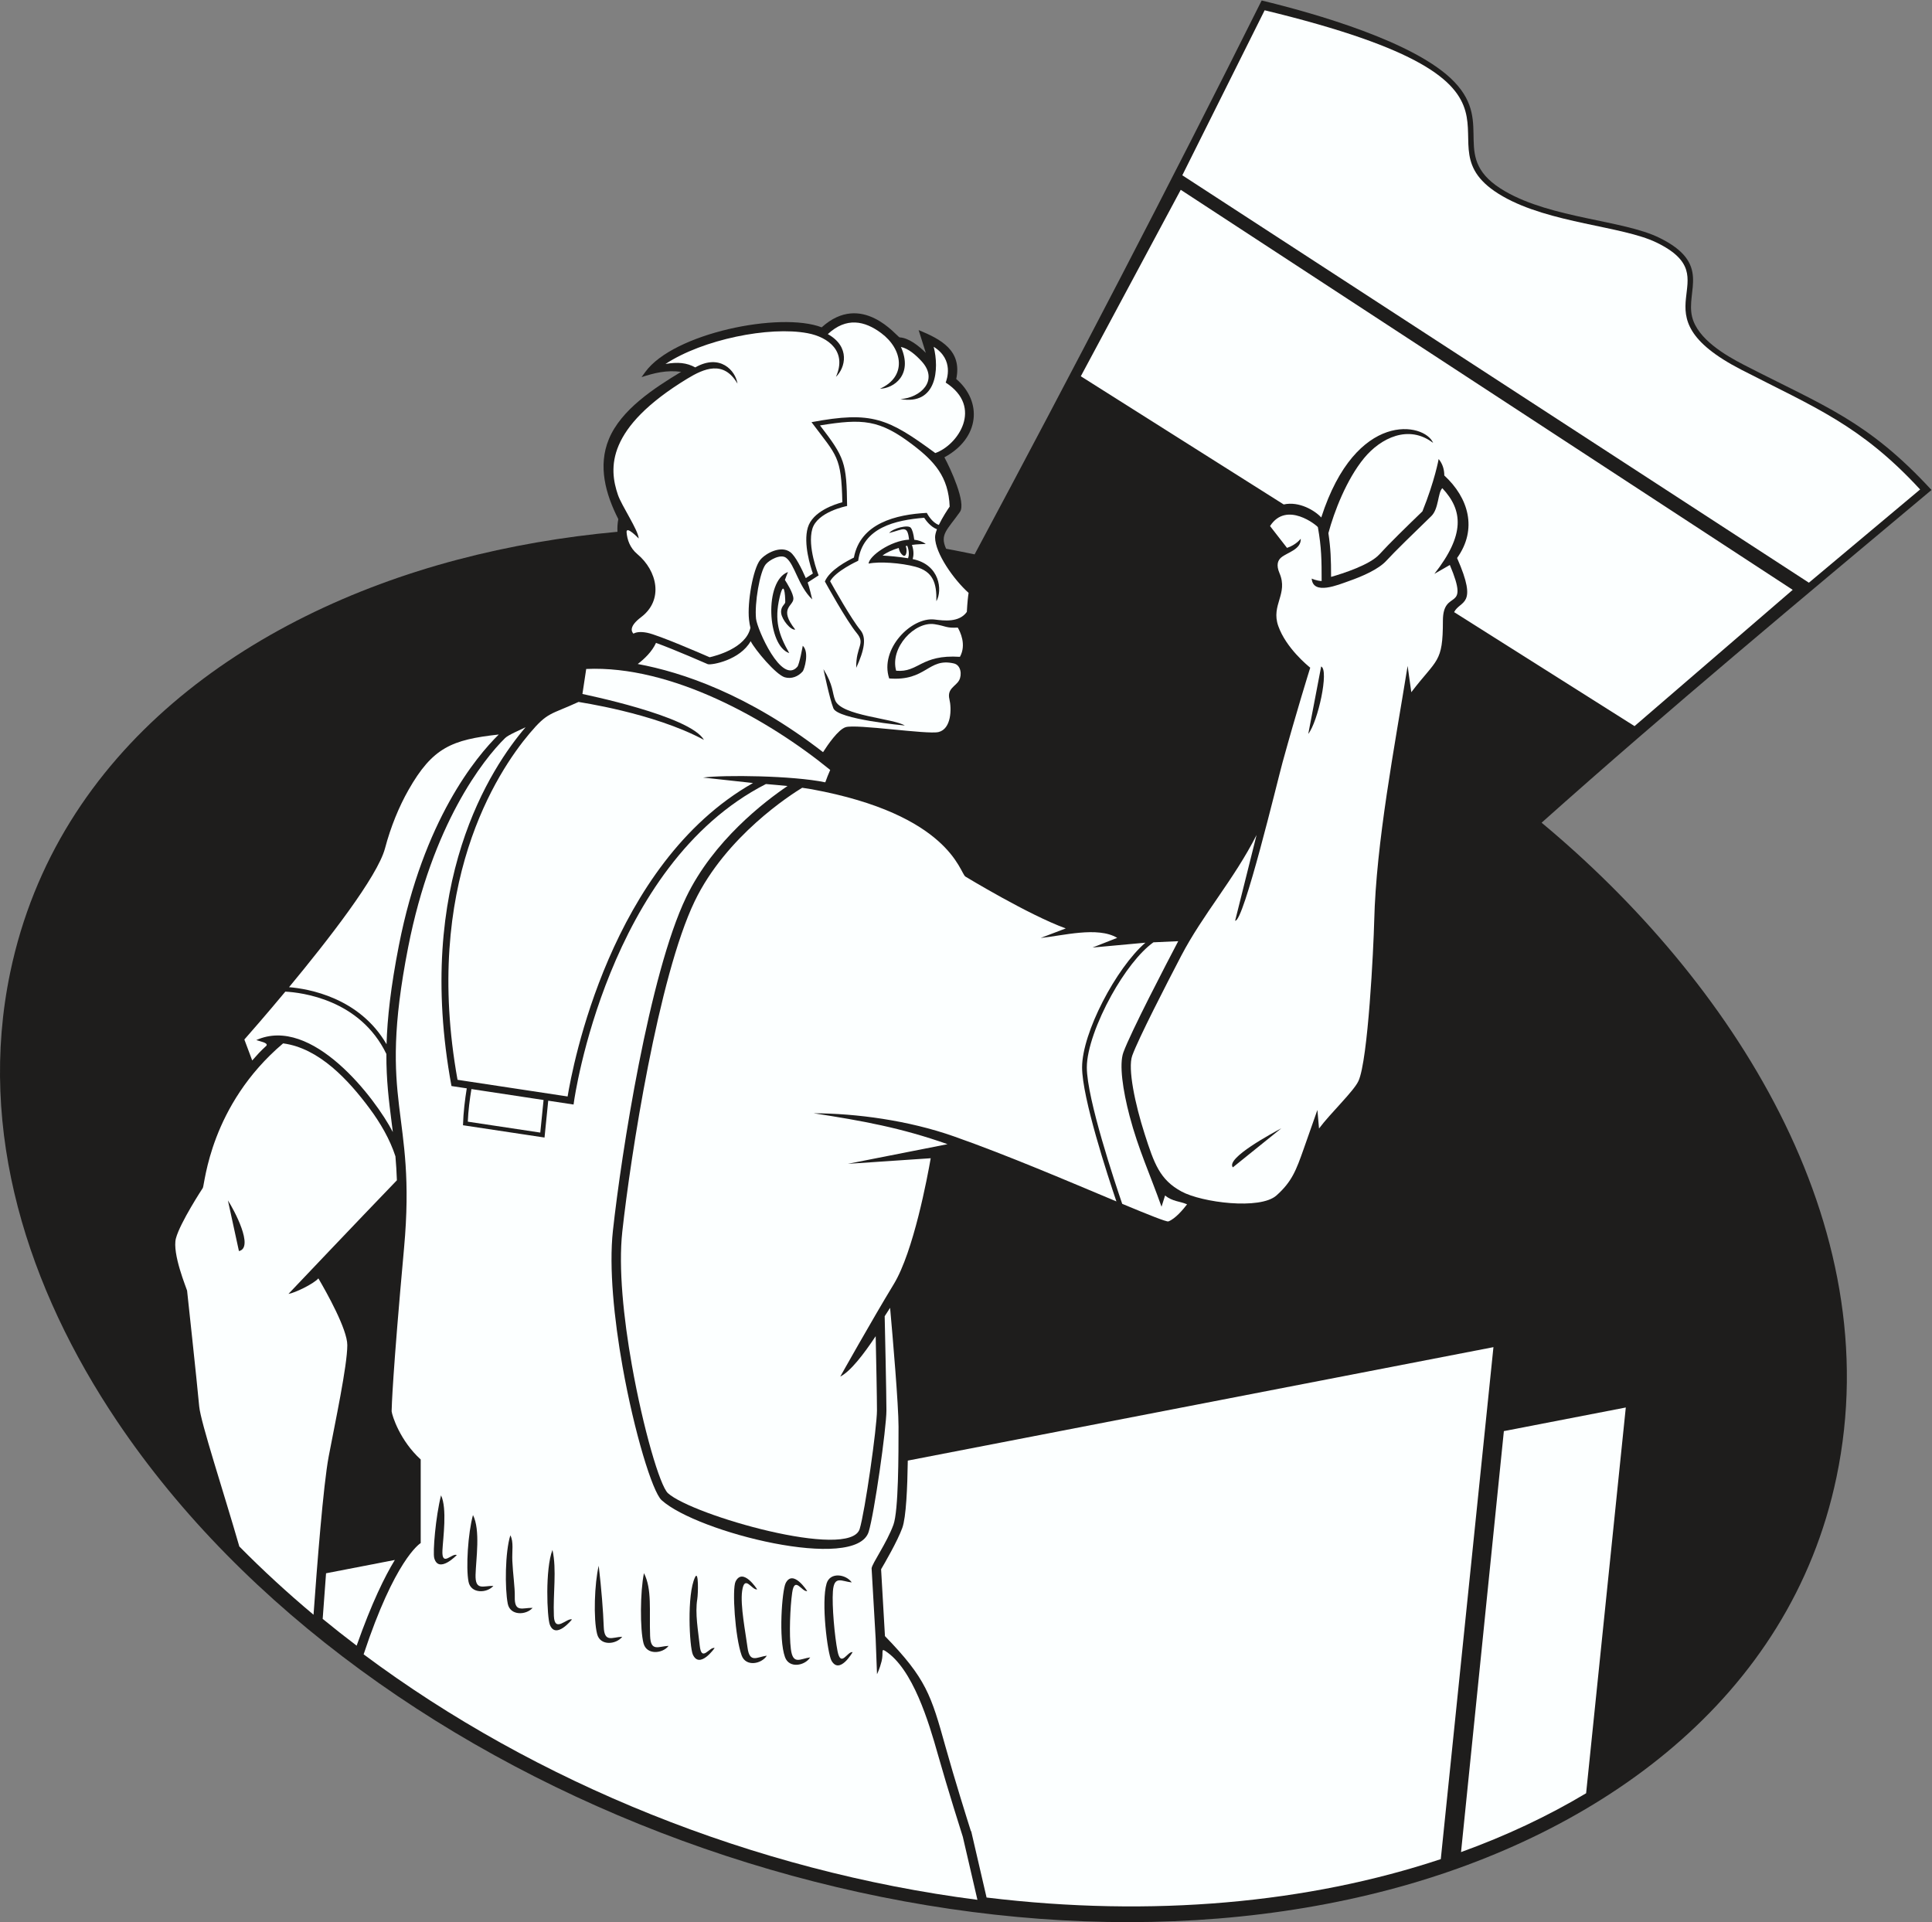
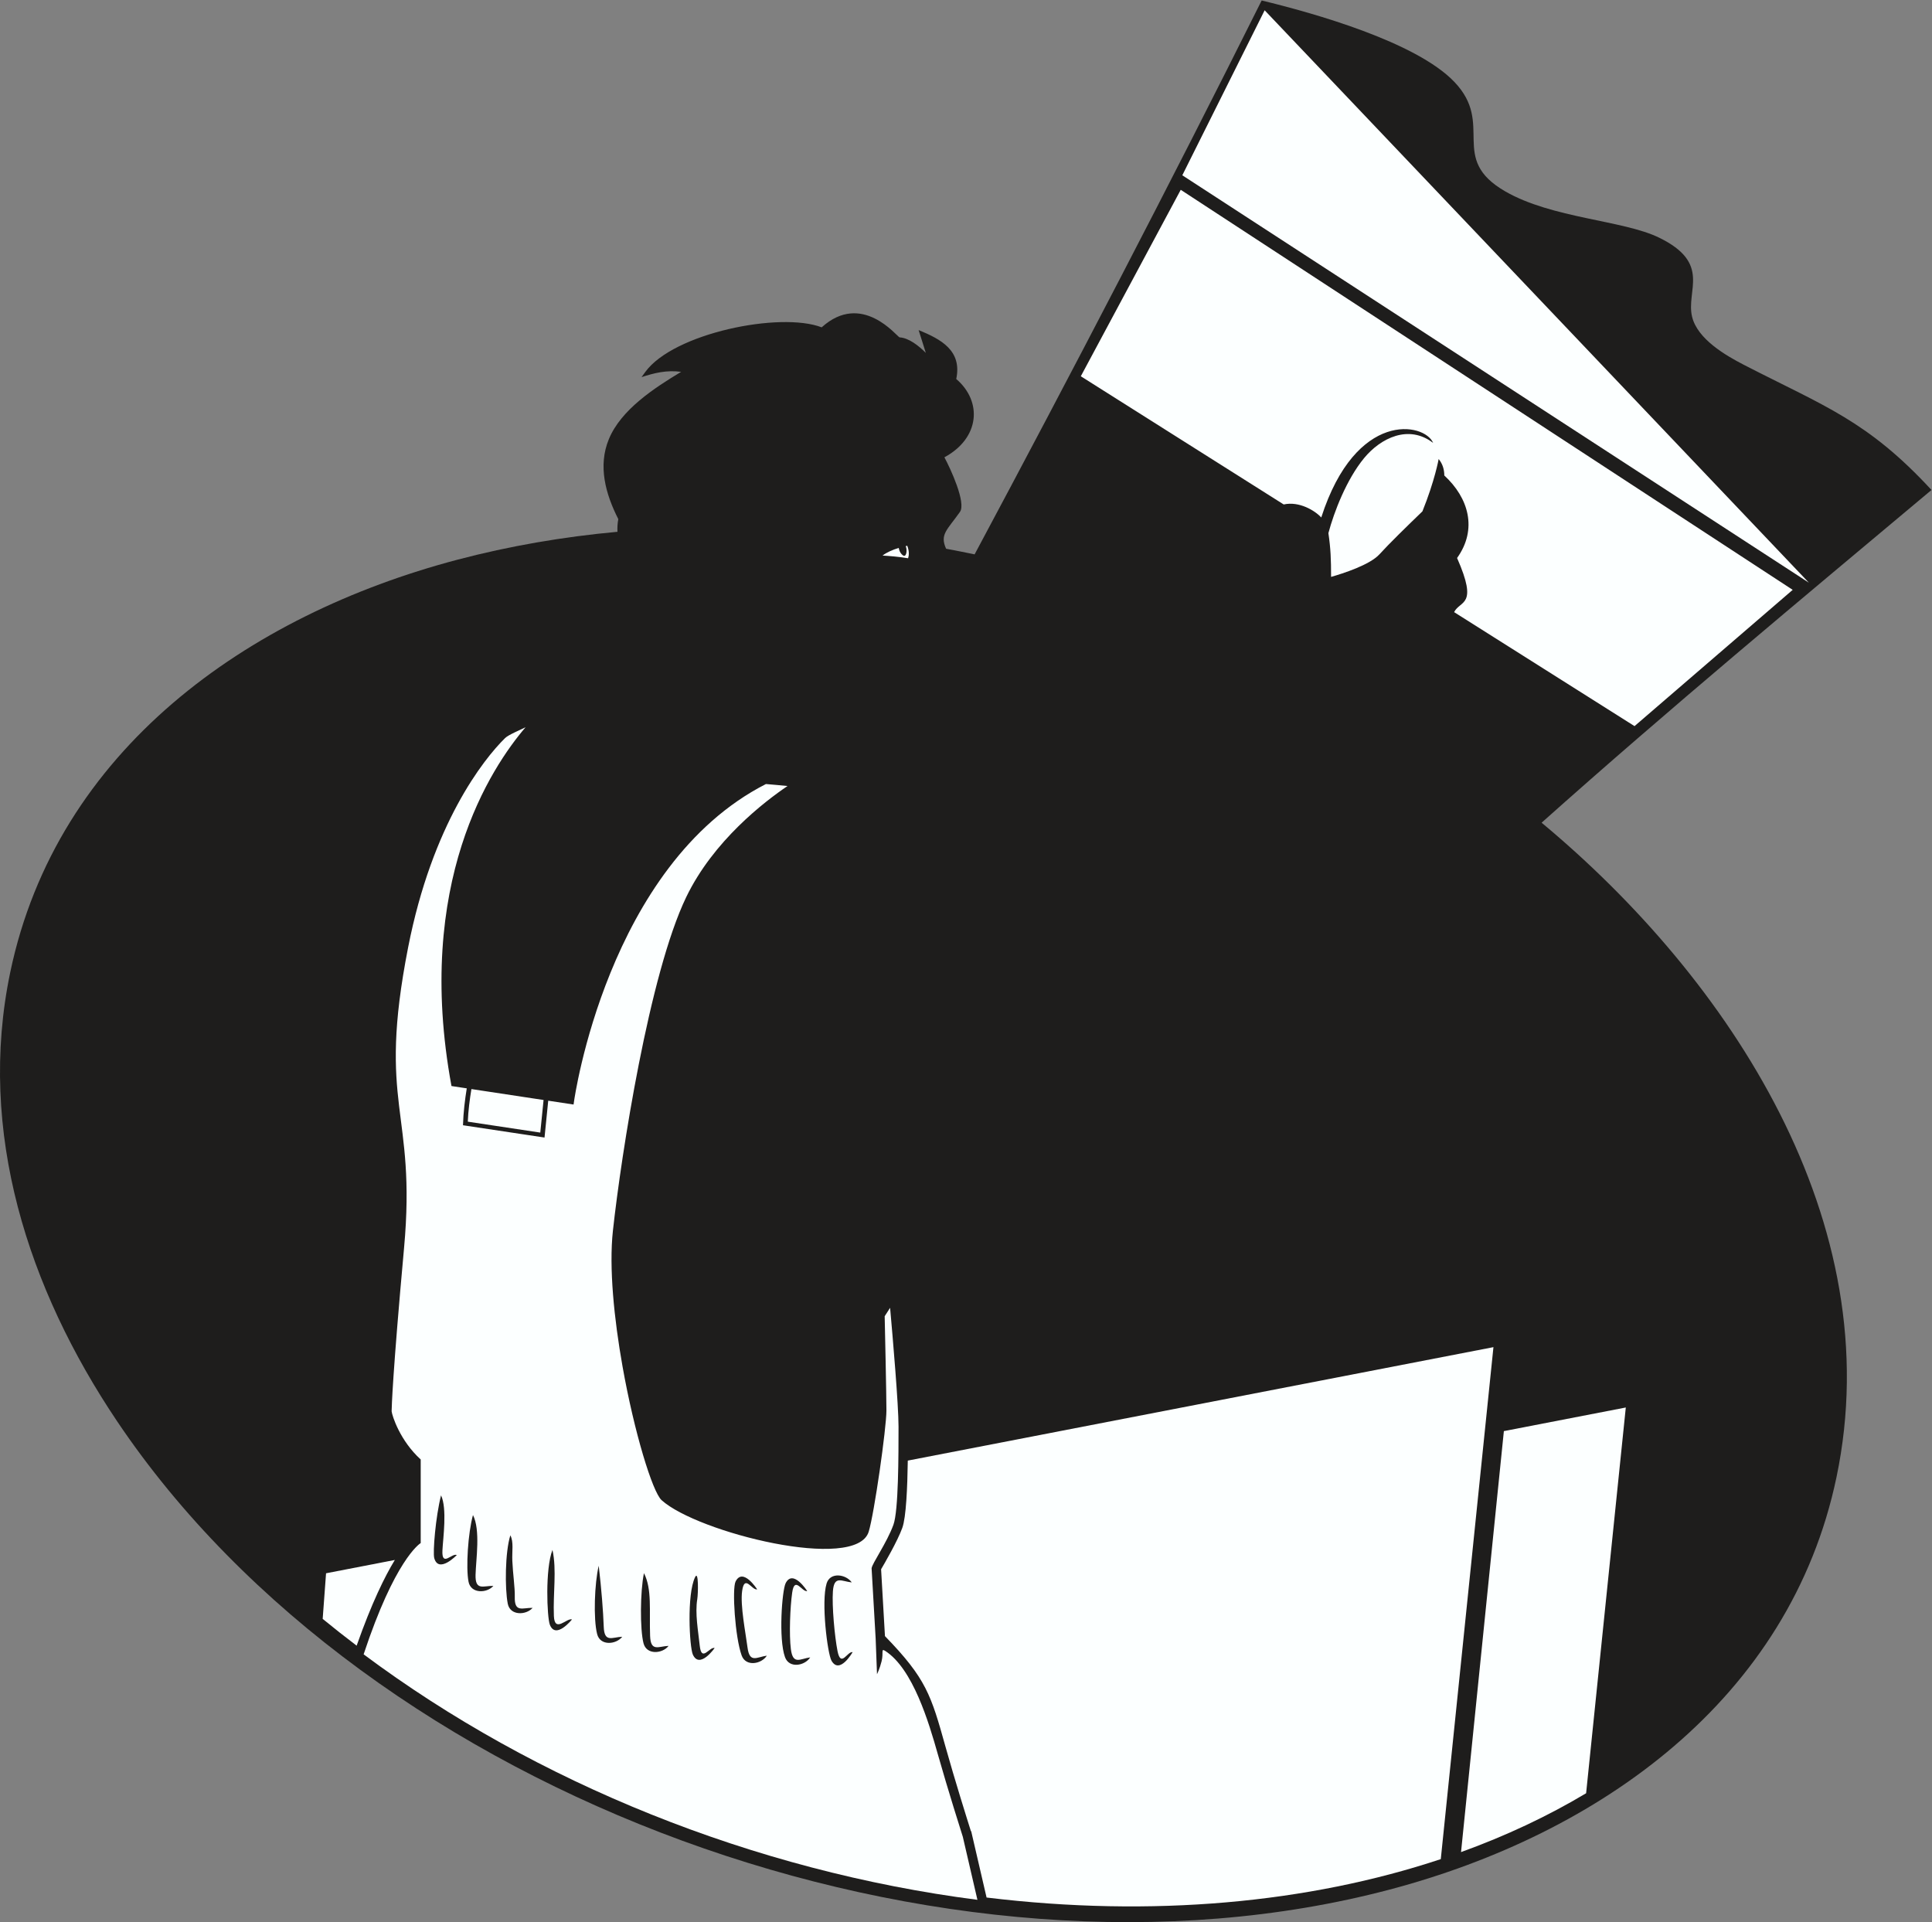
<svg xmlns="http://www.w3.org/2000/svg" viewBox="0 0 673.907 670.453" height="670.453" width="673.907" xml:space="preserve" id="svg2" version="1.1">
  <rect x="0" y="0" width="673.907" height="670.453" fill="#808080" stroke="none" />
  <defs id="defs6" />
  <g transform="matrix(1.333,0,0,-1.333,0,670.453)" id="g10">
    <g transform="scale(0.1)" id="g12">
      <path id="path14" style="fill:#1e1d1c;fill-opacity:1;fill-rule:evenodd;stroke:none" d="M 4034,2876.89 C 4527.57,2466.18 4944.84,1830.19 4805.7,1164.56 4683.96,582.16 4184.19,230.012 3636.39,85.227 2477.52,-221.086 969.48,323.82 306.246,1310.93 73.699,1657.02 -60.434,2068.08 26.82,2485.52 148.555,3067.91 648.34,3420.07 1196.14,3564.86 c 137.47,36.33 278.07,60.26 419.62,73.27 -0.6,10.97 0.12,22.42 2.19,33.14 -33.11,65.23 -53.96,138.93 -24.59,209.61 31.98,76.98 118.31,133.22 189.01,175.79 -37.71,5.16 -70.48,-2.96 -103.58,-13.83 l 9.68,13.36 c 73.73,101.73 353.29,158.59 461.66,116.94 105.1,94.9 196.34,-23.69 203.76,-26.26 24.23,-1.38 49.84,-21.67 68.75,-40.56 l -18.81,59.63 c 58.56,-24.06 114.13,-53.45 98.44,-128 68.87,-58.93 61.85,-154.61 -30.98,-204.93 15.91,-29.55 57.43,-119.15 40.66,-142.91 -33.56,-47.53 -53.27,-58.67 -36.23,-96.34 24.92,-4.63 49.8,-9.55 74.61,-14.72 257.2,481 509.34,964.76 751.15,1449.34 136.14,-32.93 403.55,-108.09 503.94,-212.74 107.4,-111.96 -16.79,-200.42 133.9,-287.06 122.5,-70.44 307.53,-74.97 401.38,-120.44 138.9,-67.28 70.37,-138.66 87.13,-207.53 14.16,-58.19 87.22,-100.78 135.94,-125.86 210.35,-108.25 322.57,-145.4 490.51,-327.22 C 4713.31,3461.78 4366.62,3173.87 4034,2876.89 v 0" />
      <path id="path16" style="fill:#fcffff;fill-opacity:1;fill-rule:evenodd;stroke:none" d="m 853.191,912.863 180.019,34.864 c -25.69,-42.032 -60.187,-111.368 -99.968,-224.258 -30.262,22.949 -59.883,46.289 -88.863,70.039 2.461,35.058 5.465,76.328 8.812,119.355 z m 3082.059,372.027 319.06,61.8 L 4150.48,337.277 C 4050.14,277.258 3940.52,225.734 3823.18,183.293 L 3935.25,1284.89 Z M 2375.48,1207.73 3907.98,1504.58 3770.19,164.91 C 3424.12,49.973 3015.41,11.711 2581.61,64.406 l -40.26,173.731 -0.7,-0.157 c -9.31,29.43 -42.64,135.45 -66.29,220.274 -38.07,136.465 -50.73,179.062 -158.64,290.195 l -10.1,174.942 c 8.55,14.453 42.77,73.242 55.47,108.179 10.11,27.78 13.34,105.65 14.39,176.16 v 0" />
      <path id="path18" style="fill:#fcffff;fill-opacity:1;fill-rule:nonzero;stroke:none" d="m 3359.15,3709.64 c 40.64,9.07 82.02,-16.23 98.24,-34.07 90.88,282.34 270.76,248.22 292.79,195.09 -63.7,49 -137.12,13.19 -180.73,-39.79 -45.98,-55.89 -78.64,-140.81 -93.36,-196.28 5.95,-40.11 7.02,-68.52 7.02,-114.5 31.21,8.95 101.39,31.43 126.6,59.15 24.32,26.76 70.39,71.91 112.41,112.35 32.27,79.9 42.57,136.84 42.48,136.93 10.58,-12.84 14.72,-27.64 14.79,-43.08 63.55,-58.49 87.43,-140.31 33.42,-215.91 56.19,-127.46 8.05,-109.82 -7.76,-141.62 l 472.11,-298.28 413.89,356.59 -1601.37,1046.79 -261.49,-487.9 530.96,-335.47 v 0" />
-       <path id="path20" style="fill:#fcffff;fill-opacity:1;fill-rule:nonzero;stroke:none" d="m 697.102,2293.31 c 5.55,7.72 -16.719,11.39 -26.559,14.73 145.594,65.51 311.512,-151.91 357.427,-240.68 -1.1,8.92 -2.22,17.73 -3.33,26.52 -7.04,55.53 -13.86,109.41 -13.58,177.85 -69.025,143.16 -222.747,160.94 -264.404,163.13 -51.164,-61.41 -93.328,-109.56 -107.215,-125.3 L 660,2254.74 c 14.07,15.94 20.332,23.18 37.102,38.57 z m 314.388,3.93 c 1.97,67.38 10.87,149.14 32.3,258.46 64.32,328.12 201.85,493.5 261.39,551.99 -122.77,-13.57 -173.1,-33.8 -236.33,-145.22 -24.6,-43.33 -46.25,-95.57 -61.39,-152.75 -19.526,-73.79 -149.94,-241.16 -251.105,-363.2 50.786,-4.2 184.075,-26.98 255.135,-149.28 z m 512.59,916.49 c 0.23,-0.44 281.46,-56.48 318.02,-120.14 -133.01,71.51 -328.15,98.74 -328.15,99.33 -74.3,-34.29 -80.14,-25.4 -128.17,-82.38 -85.02,-100.84 -280.13,-396.48 -188.53,-906.39 l 288.07,-43.63 c 12.42,76.09 111.57,608.39 485.13,820.24 l -130.69,14.28 c 54.32,7.27 235.16,5.22 319.83,-12.48 3.28,9.76 8.36,22.03 12.87,32.4 -161.52,131.83 -415.31,274.49 -638.47,264.22 l -9.91,-65.45 z m 955.4,-1178.03 c -121.45,42.93 -223.44,61.38 -350.43,80.89 112.16,-0.41 247.78,-18.51 367.08,-60.48 140.73,-49.5 299.31,-117.54 425.24,-170.18 -22.39,66 -89.79,271.31 -89.79,350.78 0,90.61 89.11,259.98 165.67,326.24 l -138.32,-12.71 64.51,25.33 c -51.14,30.74 -143.8,5.23 -200.31,-0.26 l 65.7,24.96 c -97.53,35.39 -262.15,135.4 -262.77,135.77 -14.91,10.73 -41.51,162.08 -401.94,228.37 -7.44,1.36 -15.87,2.66 -24.98,3.91 -29.05,-17.64 -199.07,-126.13 -281.35,-297.03 -94.81,-196.9 -167.81,-667.02 -189.41,-864.64 -10.31,-94.16 3.16,-225.64 25.02,-348.73 29.63,-166.79 73.61,-316.52 94.42,-335.45 63.53,-57.75 476.44,-175.915 501.75,-93.65 13.82,44.94 45.25,265.88 45.25,310.2 0,34.1 -2.04,132.91 -3.36,194.27 -30.51,-45.9 -65.33,-91.8 -92.69,-105.74 0.21,0.31 80.63,144.12 140.2,242.23 51.56,84.92 87.9,279.96 96.5,329.12 l -216.92,-14.63 260.93,51.43 z m 457.07,-156.1 c 69.28,-28.85 116.31,-47.71 120.89,-45.99 18.29,6.85 39.28,32.18 48.83,44.7 -18.7,8.18 -37.7,7.11 -57.58,23.01 l -9.25,-29.3 c -29.52,83.27 -60.98,151.31 -83.6,237.43 -17.77,67.63 -27.6,135.19 -16.26,166.38 19.25,52.93 112.55,232.01 143.53,291.02 l -64.93,-2.95 c -37.2,-26.75 -77.33,-80.1 -109.76,-138.52 -37.5,-67.56 -64.47,-141.52 -64.47,-188.67 0,-82.46 75.17,-306.29 92.6,-357.11 v 0" />
-       <path id="path22" style="fill:#fcffff;fill-opacity:1;fill-rule:nonzero;stroke:none" d="m 1668.83,3292.17 c 115.32,-21.31 288.87,-79 484.89,-230.7 11.81,18.58 39.46,59.17 59.14,65.39 27.96,8.82 213.92,-19.77 243.02,-12.75 33.51,8.08 34.67,60.33 28.46,86.11 -6.7,27.78 17.07,33.62 25.55,49.49 7.68,14.38 4.81,39.59 -13.81,43.92 -67.7,15.8 -71.59,-47.02 -169.31,-39.26 -25.65,76.75 58.23,161.8 119.11,154.14 23.93,-3.01 64.14,-8.22 84.07,19.99 1.46,26.38 3.28,41.5 4.62,49.77 -38.62,34.52 -87.71,103.88 -87.71,145.52 0,5.89 1.93,13.18 4.94,20.98 -16.85,6.44 -28.87,22.89 -33.47,30.05 -75.15,-6.25 -160.69,-25.1 -172.7,-112.53 -1.9,-0.89 -59.23,-27.15 -73.4,-53.58 9,-16.21 55.39,-99.02 79.2,-127.79 16.7,-20.19 10.19,-52.62 -10.92,-98.79 -1.11,56.83 25.17,62.2 1.4,90.91 -27.36,33.07 -82.73,133.8 -83.45,135.09 12.9,30.51 59.75,54.52 75.97,62.49 16.96,90.18 110.65,112.79 190.73,116.98 1.65,-2.97 13.28,-25.16 31.52,-31.56 9.41,19.78 22.95,40.13 28.36,47.98 -2.91,78.34 -40.47,118.77 -96.37,161.48 -87.34,66.7 -131.68,69.03 -242.95,50.97 64.5,-83.81 69.62,-97.37 70.96,-210.8 -3.47,-0.77 -78.19,-15.63 -91.1,-60.22 -13.33,-46.06 15.19,-117.81 16.57,-121.39 l -28.71,-18.61 c 3.8,-9.2 11.89,-44.2 11.91,-44.26 -37.25,35.92 -45.51,91.73 -68.44,108.93 -14.43,10.81 -44.12,-6.03 -53.21,-17.14 -15.61,-19.07 -29.64,-102.82 -25.34,-142.41 2.97,-27.32 66.92,-173.66 108.16,-125.57 5.21,6.08 14.12,54.8 14.12,54.94 18.16,-17.24 3.62,-62.67 -0.07,-66.96 -11.8,-13.76 -29.66,-20.62 -47,-15.59 -23.14,6.72 -77.81,71.99 -89.26,94.49 -27.75,-49.4 -101.33,-63.1 -112.06,-60.22 -0.31,0.13 -86.76,38.11 -135.65,55.75 -10.35,-22.96 -30.53,-42.06 -47.77,-55.24 z M 3352.7,3571 c -8.79,-7.35 -13.83,-19.5 -4.59,-41.07 23.44,-54.73 -22.78,-82.85 -3.23,-138.24 20.37,-57.75 77.15,-103.76 83.66,-109.2 -3.7,-11.96 -34.86,-111.5 -72.39,-247.6 -13.04,-47.28 -102.26,-419.93 -124.1,-414.47 l 56.09,224.38 c -59.85,-117.84 -140.05,-206.62 -197.57,-316.88 -38.68,-74.16 -111.44,-215.51 -127.8,-260.51 -12.2,-33.55 7.39,-126.95 32.65,-205.52 24.86,-77.33 39.46,-119.32 96.47,-150.14 53.25,-28.81 205.54,-48.36 248.31,-10.23 40.46,36.09 51.62,66.09 71.28,121.95 l 35.82,101.82 4.25,-48.64 c 29.56,39.87 90.72,97.31 103.18,124.34 25.15,54.45 39.5,347.7 41.21,418.23 5.04,206.93 53.09,454.6 87.45,667.91 l 9.64,-68.81 c 67.43,88.35 82.68,75.84 82.68,186.9 0,87.55 72.23,17.76 18.15,146.09 L 3753.41,3528 c 80.07,102.21 75.23,166.13 20.78,224.24 -12.05,-11.53 -8.96,-53.92 -28.89,-73.15 -44.21,-42.68 -97.94,-95.14 -117.33,-116.46 -20.36,-22.39 -61.92,-40.77 -98.99,-53.71 -26.52,-9.26 -93.22,-37.75 -96.62,6.78 0.04,-0.04 11.71,-5.67 26.02,-6.46 0,54.83 -0.27,86.9 -9.81,140.92 -2.09,4.23 -82.09,69.89 -125.2,2.95 l 44.41,-57.11 c 24.23,8.05 35.86,23.98 35.9,24.02 1.46,-28.23 -35.17,-35.81 -50.98,-49.02 z M 625.227,1755.99 l -28.832,132.6 c 15.824,-24.24 69.296,-123.85 28.832,-132.6 z m 2798.213,1353.36 33.71,176.35 c 21.22,-8.78 -8.5,-145.22 -33.71,-176.35 z M 3352.97,2077.3 3226.04,1975.03 c -19.36,24.08 104.71,90.08 126.93,102.27 z M 833.148,1684.52 c -13.238,-14.9 -62.367,-38.34 -78.312,-40.6 0.457,0.51 185.84,195.86 283.734,297.3 -0.76,22.35 -2.12,43.09 -3.82,62.76 -14.52,44.59 -39.445,87.44 -67.973,125.72 -54.351,72.99 -131.125,157.23 -225.941,169.78 -190.887,-161.75 -204.758,-367.55 -210.035,-378.22 -0.172,-0.27 -59.395,-90.51 -70.426,-131.87 -10.566,-39.63 28.438,-132.62 29.172,-136.8 0.066,-0.68 25.773,-237.64 31.703,-302.87 3.824,-42.07 64.398,-225.49 104.996,-366.685 60.734,-61.5 125.563,-121.187 194.199,-178.648 9.047,126.679 25.653,340.073 39.618,413.903 16.886,89.26 48.761,237.74 48.761,291.74 0,41.33 -54.375,138.15 -75.676,174.49 z M 2185.45,3197.11 c 15.9,-40.68 151.16,-46.77 182.14,-65.88 -0.5,0.04 -175.43,15.92 -186.85,45.12 -10.21,26.1 -25.88,102.2 -25.93,102.42 26.52,-43.52 22.16,-59.98 30.64,-81.66 z m -131.55,315.05 c 5.58,-8.52 22.2,-35.11 22.2,-49.08 0,-19.63 -39.81,-24.35 4.86,-80.77 -11.66,-2.52 -34.33,25.13 -36.72,42.3 -2.54,18.38 10.58,23.34 10.58,29.56 0,19.09 -3.28,61.7 -14.84,12.11 -14.03,-60.19 -2.52,-96.92 25.29,-145.59 -57.92,18.85 -66.11,189.15 -3.34,212.16 -0.03,-0.06 -3.51,-8.19 -8.03,-20.69 z m 332.46,91.64 c 5.6,-16.2 4.32,-28.85 1.92,-37.12 71.56,-14.44 78.22,-81.93 62.02,-110.24 0.97,47.26 -8.54,77.83 -54.91,90.26 -37.56,10.06 -94.71,14.2 -122.53,8.17 1.54,19.95 57.14,60 105.96,62.74 -4.46,39 -13.37,27.33 -52.14,17.32 9.96,12.5 49.55,22.44 56.56,13.76 4.34,-5.39 6.97,-15.16 9.13,-31.35 10.98,-1.11 21.28,-4.55 30.12,-11.06 -0.07,0 -25.22,-0.65 -36.13,-2.48 v 0" />
      <path id="path24" style="fill:#fcffff;fill-opacity:1;fill-rule:nonzero;stroke:none" d="m 2376.23,3568.89 c 2.11,6.21 3.7,17.22 -2.12,32.61 l -4.09,-0.88 c 4.91,-11.62 1.45,-30.84 -7.52,-23.94 -7.44,5.71 -9.93,14.32 -10.75,19.19 -15.19,-4.58 -30.76,-11.01 -42.33,-19.94 17.07,-0.98 42.56,-3 66.81,-7.04 v 0" />
-       <path id="path26" style="fill:#fcffff;fill-opacity:1;fill-rule:nonzero;stroke:none" d="m 2474.64,4028.61 c 2.38,6.8 23.07,59.69 -31.4,93.61 14.77,-58 8.27,-153.41 -87.03,-136.83 52.4,3.32 101.35,48.71 55.45,98.86 -15.64,17.09 -34.83,33.52 -54.14,37.58 32.52,-73.29 -19.17,-108.75 -54.87,-109.33 70.77,31.45 59.99,103.35 3.18,145.6 -43.08,32.06 -90.92,42.61 -139.67,-2.72 59.76,-33.29 45.68,-88.75 21.23,-111.81 29.59,66.01 -19.11,103.89 -74.21,114.22 -100.51,18.84 -274.29,-16.38 -371.77,-80.53 32.15,5.53 55.29,3.37 77.91,-8.96 64.99,36.69 105.16,-8.13 110.48,-42.47 -36.13,61.78 -87.3,39.8 -131.34,12.98 -212.33,-129.26 -205.59,-234.01 -181.44,-304.18 9.86,-28.63 53.18,-92.21 54.31,-114.02 -0.02,-0.08 -33.29,35.19 -31.7,15.94 1.5,-18.13 8.14,-40.07 28.25,-56.92 51.67,-43.28 69.64,-119.63 9.59,-164.99 -31.24,-23.6 -25.7,-37.18 -19.89,-43.04 6.32,3.63 17.26,6.06 36.03,2.31 29.35,-5.87 144.17,-55.71 163.35,-64.09 15.84,3.52 95.17,23.77 106.68,77.13 -1.55,6.43 -2.8,13.58 -3.68,21.66 -4.84,44.5 10.51,133.03 29.4,156.11 14,17.12 53.9,38.73 78.63,20.18 13.62,-10.21 29.96,-43.65 40.56,-67.93 l 18.56,12.03 c -6.07,17.16 -25.52,77.87 -13.36,119.88 12.54,43.3 72.75,61.94 90.46,66.54 -2.86,120.97 -13.72,120.14 -80.73,209.57 158.32,29.7 200.27,9.91 323.91,-80.83 59.39,20.78 126.57,120.18 27.25,184.45 z m -28.85,-632.32 c -52.08,8.3 -117.69,-61.27 -100.79,-121.71 58.96,-5.42 64.17,43.04 166.91,36.37 17.59,31.75 0.54,65.94 -5.68,76.51 -31.12,-1.73 -30.28,4.03 -60.44,8.83 v 0" />
-       <path id="path28" style="fill:#fcffff;fill-opacity:1;fill-rule:evenodd;stroke:none" d="m 3093.82,4571 215.45,431.75 c 819.29,-198.13 373.78,-343.47 622.85,-486.68 123.65,-71.09 313.07,-77.69 402.28,-120.91 198.26,-96.03 -66.57,-184.33 222.76,-333.24 191.02,-98.29 311.36,-144.22 467.32,-313.04 L 4733.41,3504.93 3093.82,4571 v 0" />
+       <path id="path28" style="fill:#fcffff;fill-opacity:1;fill-rule:evenodd;stroke:none" d="m 3093.82,4571 215.45,431.75 L 4733.41,3504.93 3093.82,4571 v 0" />
      <path id="path30" style="fill:#fcffff;fill-opacity:1;fill-rule:evenodd;stroke:none" d="m 1375.33,3126.71 c -13.18,-6.71 -44.77,-19.66 -53.62,-28.34 -57.04,-56.01 -190.54,-225.32 -253.67,-547.4 -82.188,-419.28 22.27,-424.01 -10.73,-786.98 -30.24,-332.79 -32.36,-416.91 -32.51,-427.18 1.37,-12.15 22.01,-77.03 76.1,-126.17 V 992.004 C 1096.93,989.387 1032.88,946.672 951.531,700.793 1402.3,364.367 1973.19,133.684 2557.68,58.391 l -38.2,164.824 c -3.08,9.648 -38.96,122.578 -65.54,216.562 -23.37,82.578 -64.98,223.067 -137.4,269.84 -11.95,7.719 -4.13,-4.664 -9.64,-27.047 -4.61,-18.769 -11.92,-33.789 -11.98,-33.73 l -3.57,93.613 -10.58,183.34 c 1.18,12.754 39.66,66.133 57.14,114.177 13.32,36.66 13.32,183.36 13.32,256.72 0,57.38 -15.2,234.04 -22.06,310.84 -4.74,-7.42 -9.48,-14.8 -14.19,-22.05 0.63,-28.26 4.57,-205.57 4.57,-246.46 0,-46.55 -31.81,-269.98 -46.41,-317.45 -32.6,-105.953 -448.67,-2.12 -541.94,82.64 -23.93,21.76 -71.68,178.01 -102.14,349.47 -22.2,124.93 -35.8,258.81 -25.22,355.59 22.04,201.58 95.29,672.44 191.73,872.75 71.13,147.73 205.16,250.27 265.14,290.84 -18.46,1.92 -37.86,3.66 -56.51,5.21 -415.41,-212.23 -501.72,-827.63 -501.98,-829.44 l -1.34,-9.2 -66.31,10.03 -9.7,-96.4 -213.35,32.15 c 0.94,33.92 5.3,68.47 9.88,96.54 l -40.01,6.07 c -97.95,531.89 104.34,834.29 193.94,938.89 z m 47.06,-975.41 -188.8,28.61 c -4.27,-25.78 -8.32,-56.54 -9.45,-85.31 l 189.66,-28.57 8.59,85.27 z M 2179.52,865.91 c -2.81,-38.125 4.62,-119.18 12.08,-156.601 8.9,-44.707 25.84,0.078 39.47,-2.832 -0.09,-0.157 -34.02,-59.747 -55.28,-22.266 -10.5,18.984 -27.41,153.652 -12.79,201.992 9.35,30.86 50.84,24.141 65.84,2.774 -25.84,2.421 -46.18,19.609 -49.32,-23.067 z M 1157.75,973.098 c -2.29,-45.528 25.06,-6.328 37.57,-12.539 -0.14,-0.137 -47.58,-49.473 -59.03,-7.856 -4,15.199 3.52,107.587 17.82,164.107 16.39,-34.61 5.19,-112.5 3.64,-143.712 z m 86.67,-64.16 c 1.05,40.703 13.22,117.032 -6.75,156.302 -13.04,-47.28 -18.81,-137.592 -11.65,-174.447 6.2,-31.895 48.03,-30.391 65.03,-10.977 -25.87,0.821 -47.74,-13.75 -46.63,29.122 z m 102.63,-57.5 c 0.62,23.75 -4.94,59.882 -6.42,94.023 -1.1,25.254 3.98,49.434 -5.17,66.719 -13.78,-43.52 -14.68,-138.282 -6.79,-178.887 6.2,-31.875 48.03,-30.371 65.03,-10.957 -25.88,0.801 -47.74,-13.75 -46.65,29.102 z m 102.34,-50.43 c 1.91,-45.547 34.28,-3.965 47.31,-8.985 -0.12,-0.136 -42.81,-53.71 -58.04,-13.363 -7.14,19.555 -12.52,144.867 7.01,195.356 11.63,-52.696 1.19,-113.203 3.72,-173.008 z m 130.45,-28.125 c -1.49,41.25 -5.86,97.48 -13.13,159.648 -10.97,-44.804 -14.41,-139.238 -4.11,-178.926 8.17,-31.425 49.82,-27.265 65.59,-6.835 -25.88,-0.821 -46.81,-16.739 -48.35,26.113 z m 121.31,-23.93 c -2.37,66.43 5.38,122.25 -16.06,164.281 -10.03,-48.105 -10.56,-147.406 -1.17,-183.535 8.16,-31.426 49.83,-27.289 65.59,-6.836 -25.88,-0.84 -46.83,-16.738 -48.36,26.09 z m 123.49,96.582 c -6.29,-37.672 2.39,-83.785 6.36,-121.715 4.74,-45.351 25.73,-2.367 39.04,-6.523 -0.11,-0.156 -39.39,-56.309 -57.1,-16.992 -8.7,19.883 -16.13,156.914 5.88,202.304 9.52,19.668 8.13,-43.183 5.82,-57.074 z m 131.43,-126.832 c -4.89,37.969 -19.45,110.391 -14.07,148.008 6.42,44.941 25.81,0.742 39.28,4.082 -0.1,0.176 -37.29,58.633 -56.47,20.488 -9.43,-19.316 -1.39,-145.566 15.88,-193.379 11.01,-30.527 52.12,-22.5 65.93,-0.664 -25.69,-3.261 -45.08,-21.035 -50.55,21.465 z m 113.46,-4.473 c -4.9,37.989 -1.94,110.387 3.44,148.008 6.43,44.942 25.82,0.742 39.28,4.082 -0.1,0.172 -37.28,58.633 -56.46,20.489 -9.44,-19.297 -18.92,-145.567 -1.65,-193.379 11.03,-30.528 52.13,-22.5 65.94,-0.664 -25.69,-3.262 -45.06,-21.055 -50.55,21.464 v 0" />
    </g>
  </g>
</svg>